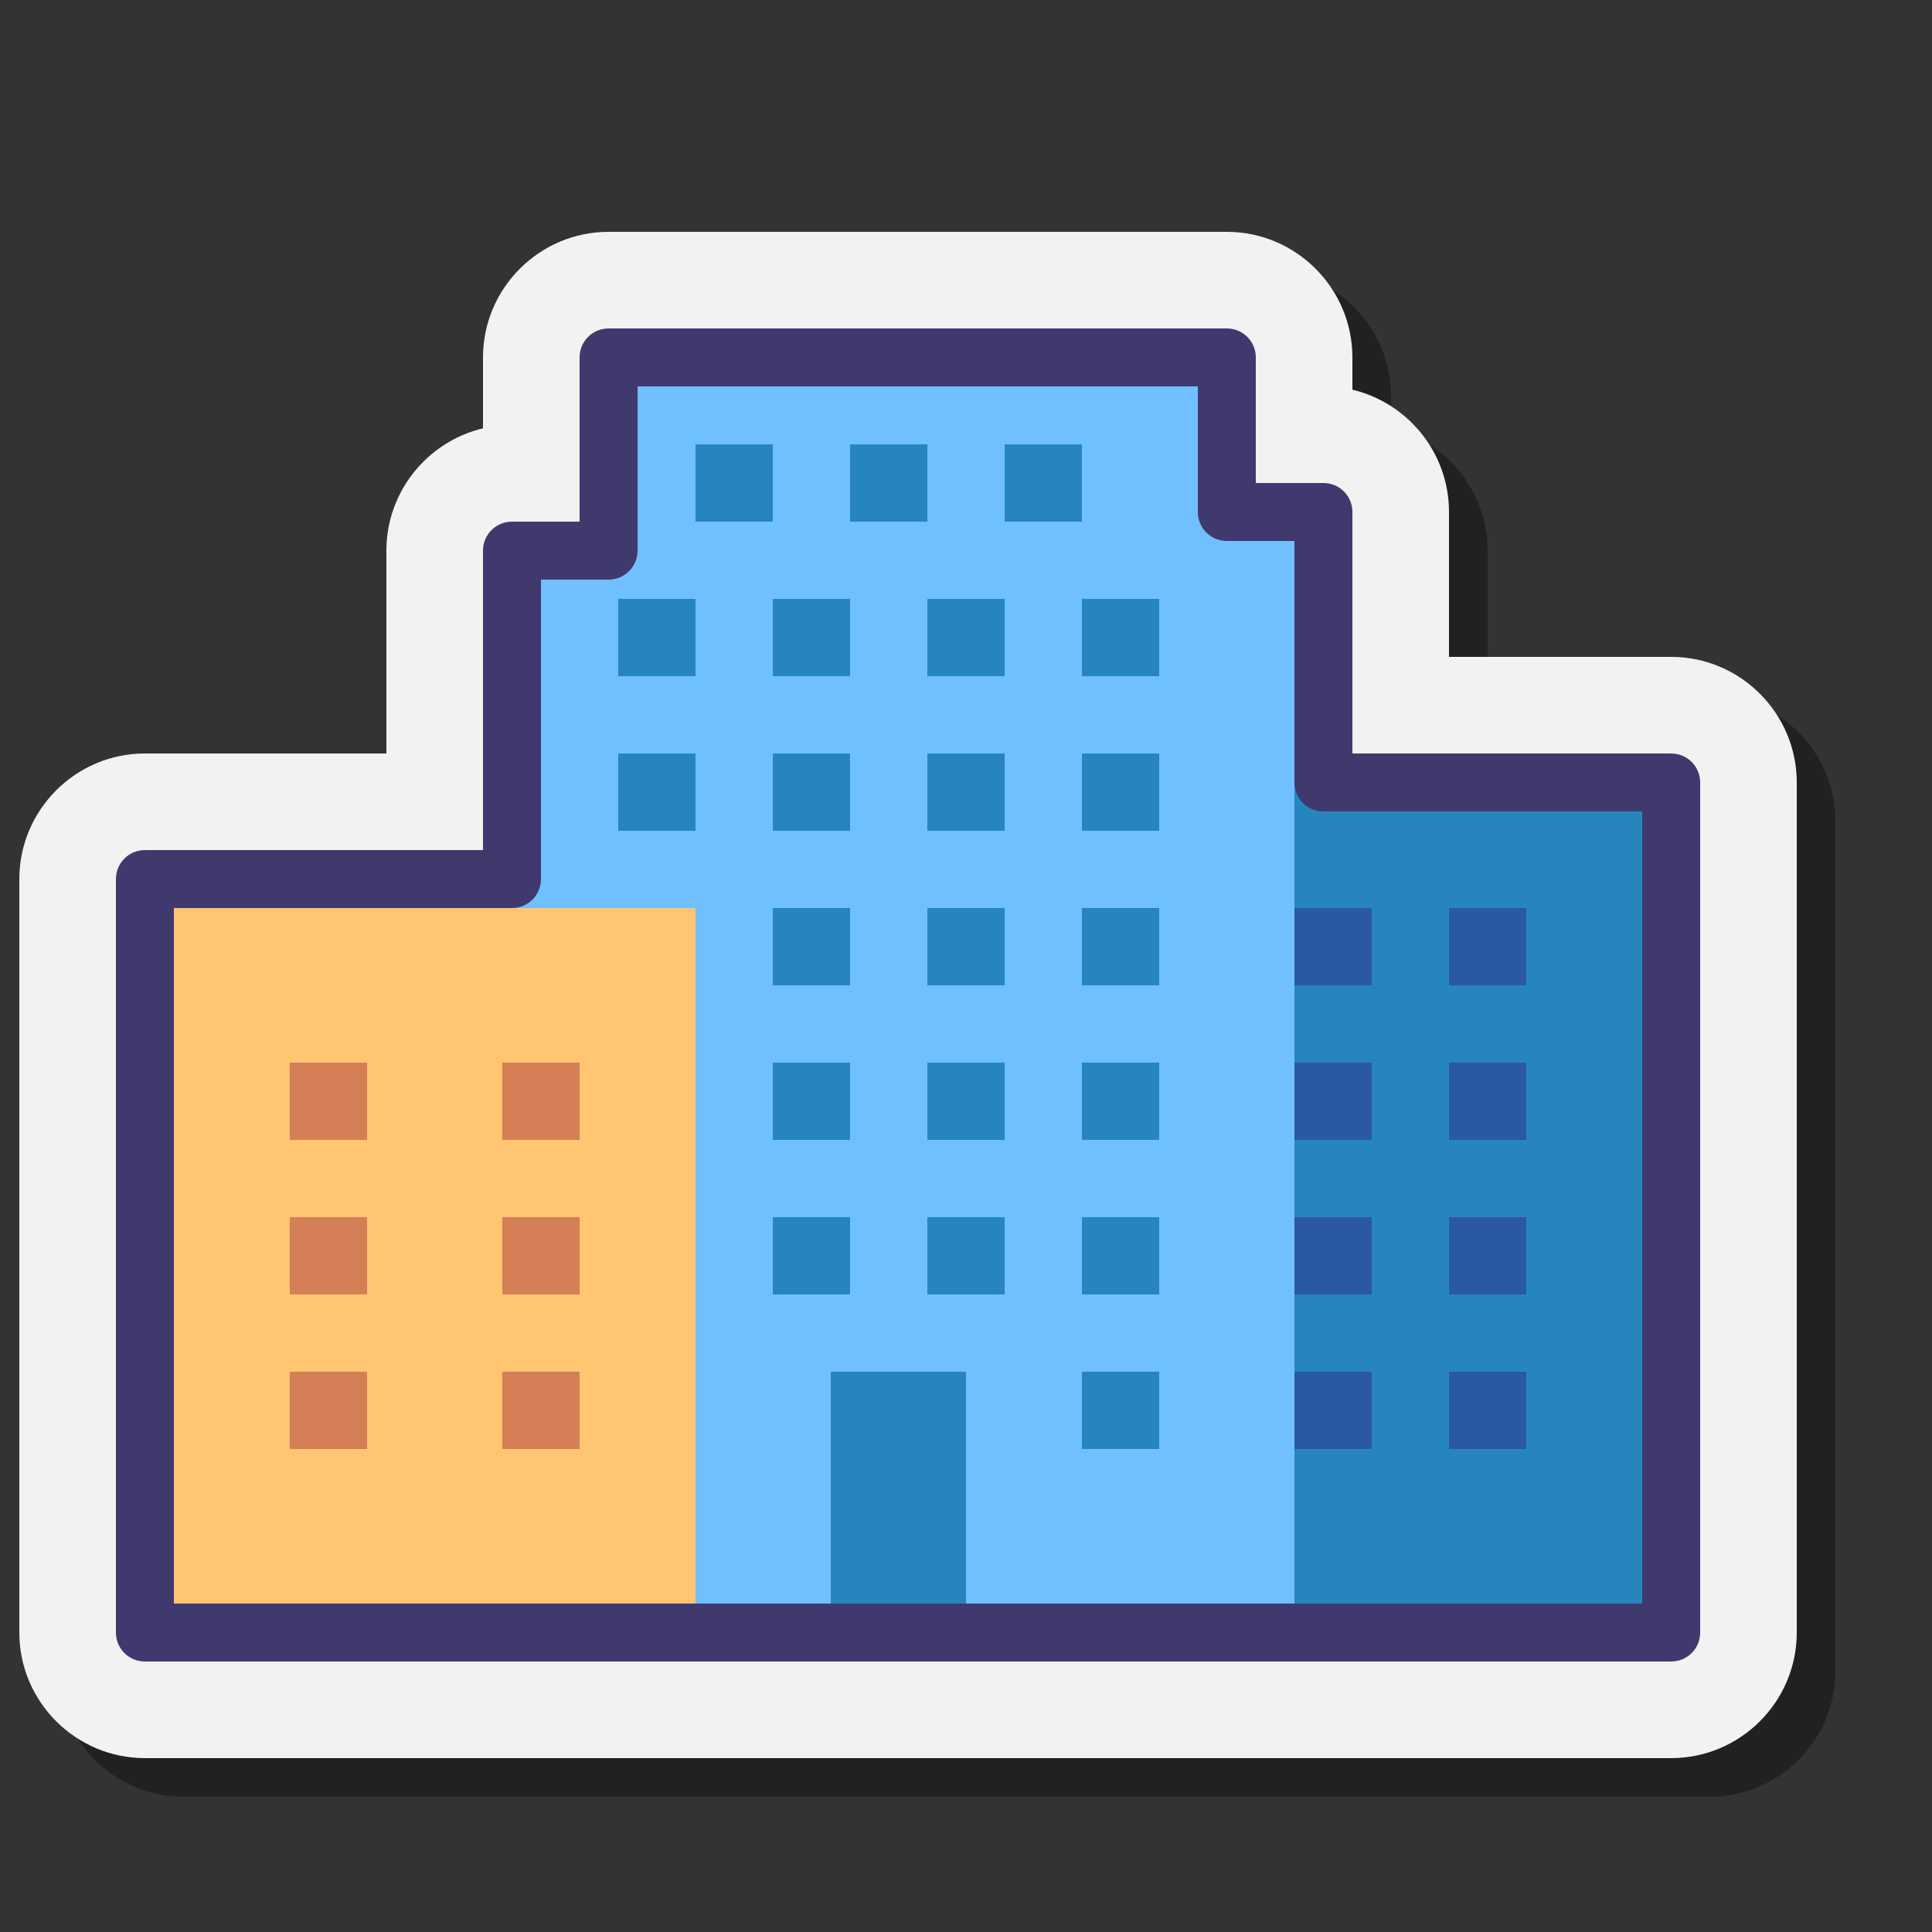
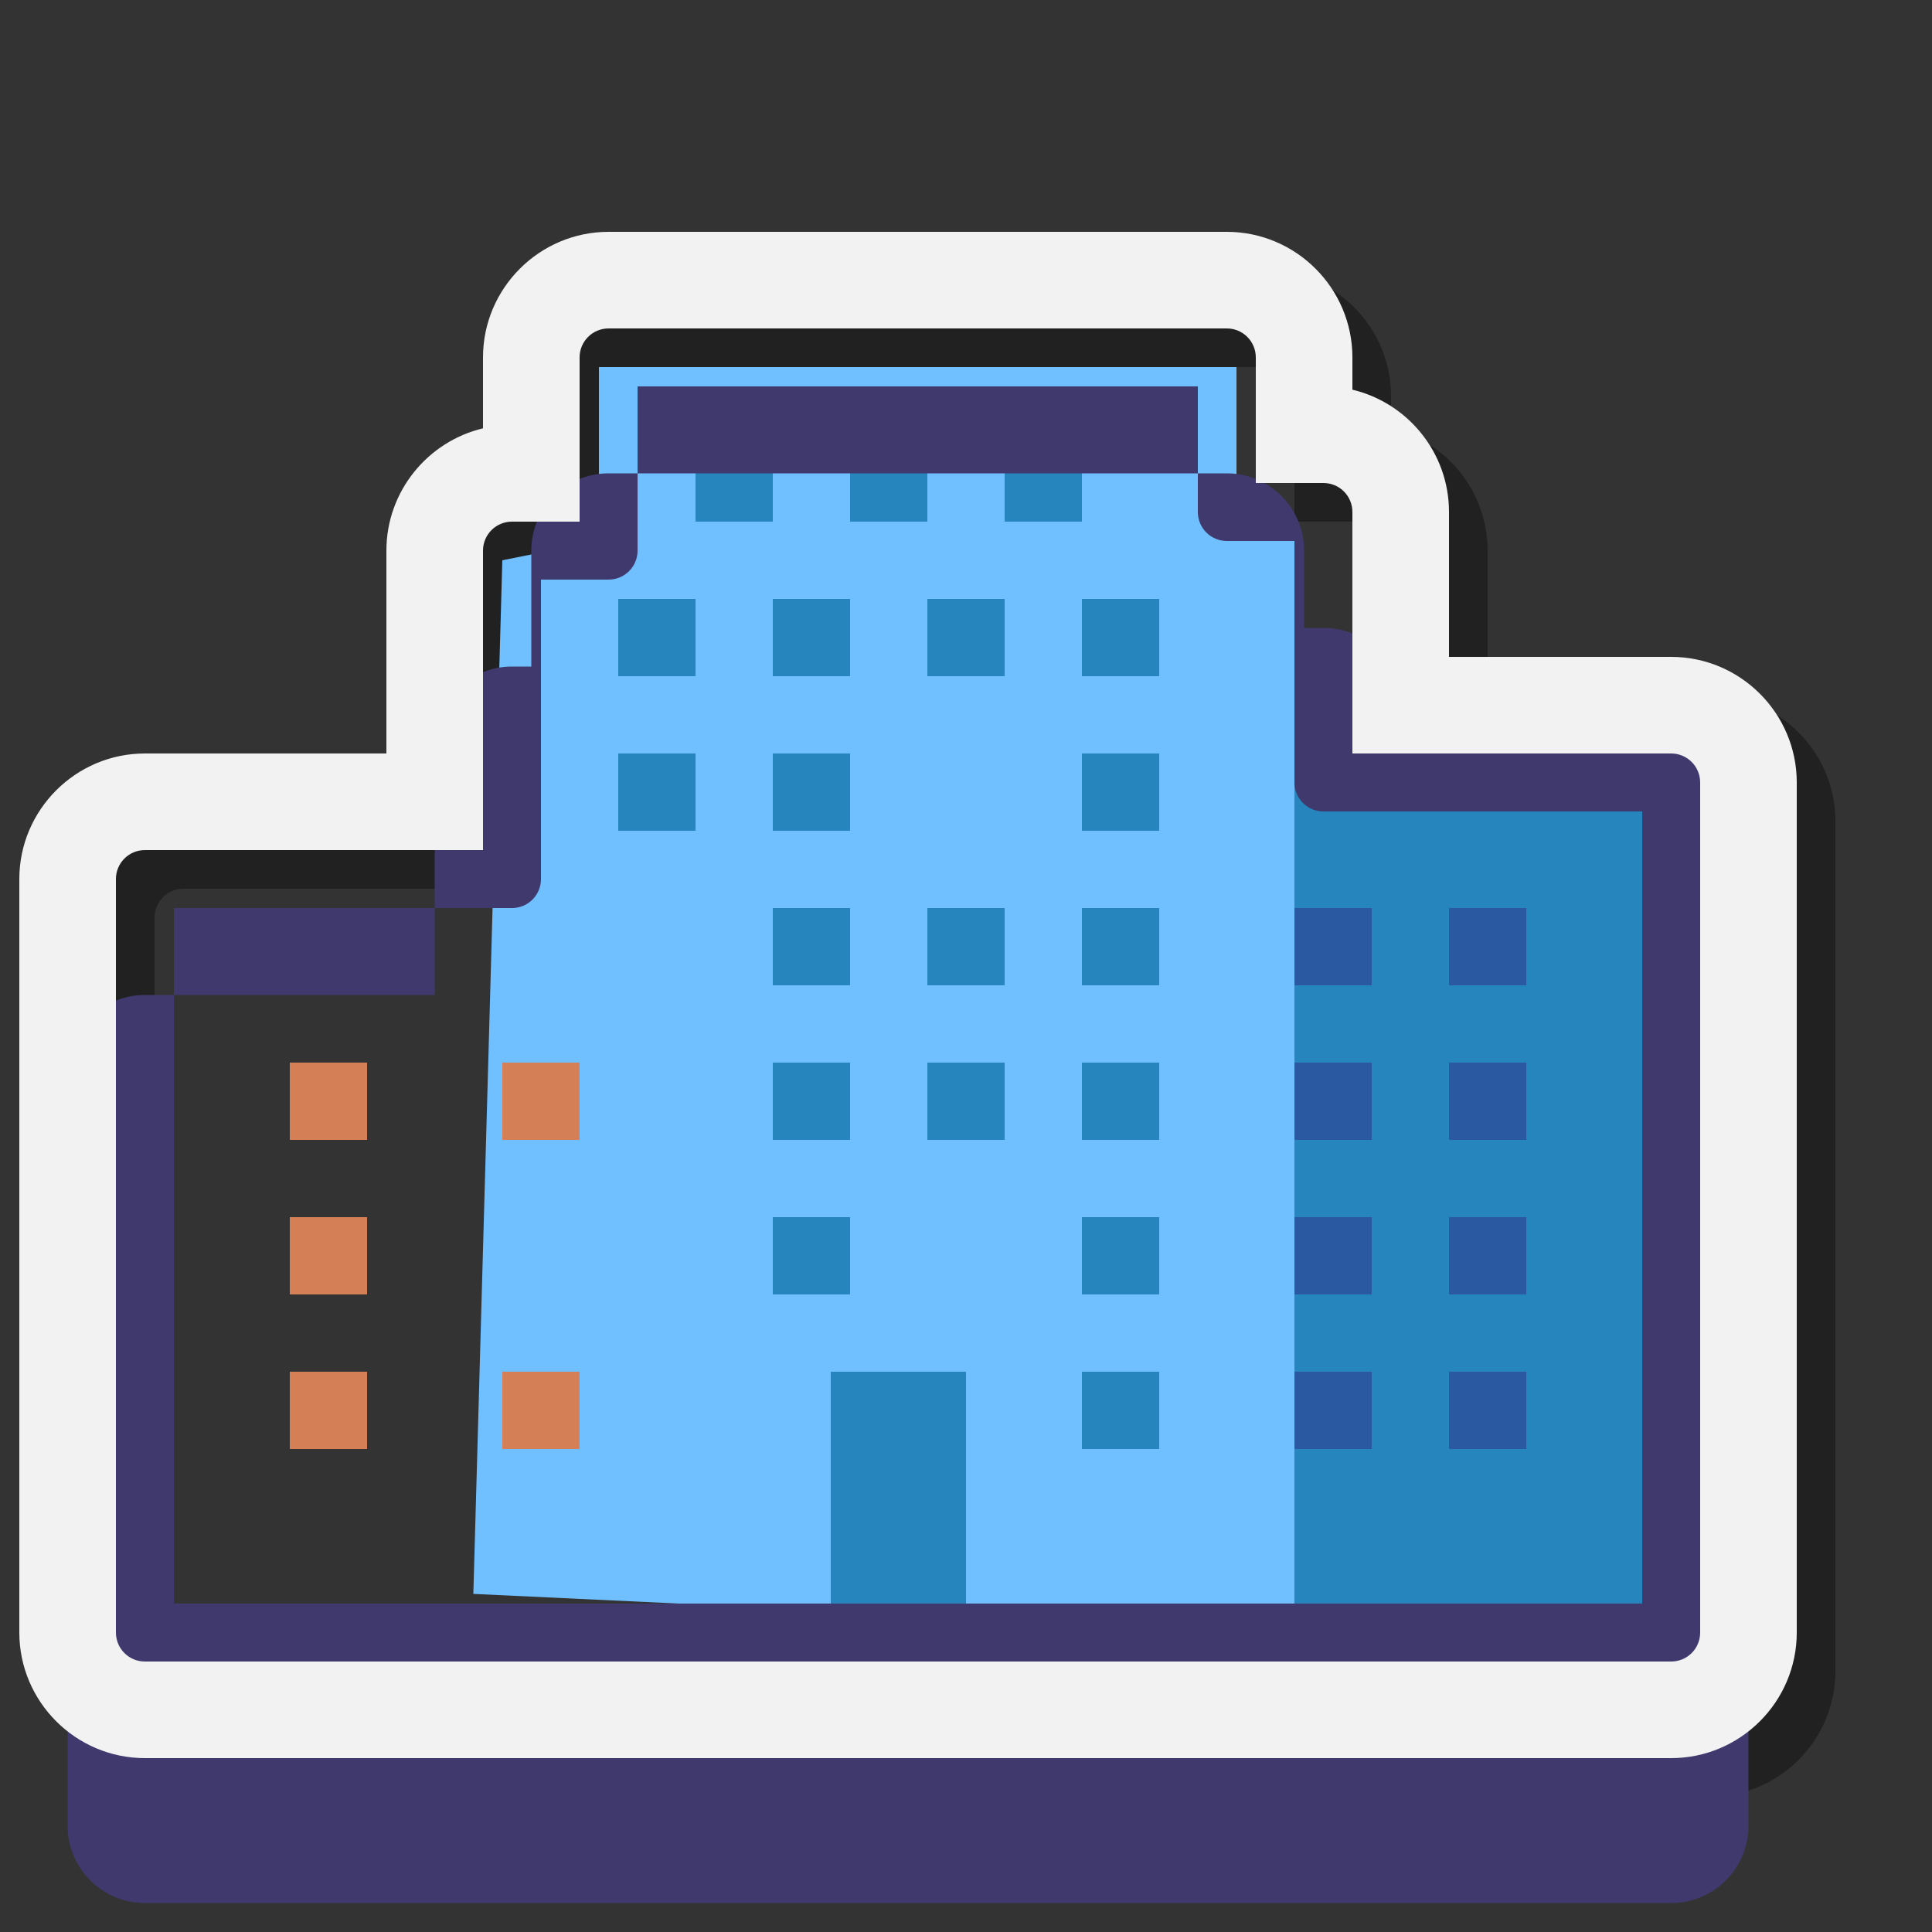
<svg xmlns="http://www.w3.org/2000/svg" viewBox="0 0 100 100" width="200px" height="200px" baseProfile="basic">
  <rect x="0" y="0" width="100" height="100" fill="#333333" stroke="none" />
  <path d="M88.5,36H77v-7.5c0-3.07-2.14-5.65-5-6.33V20.5c0-3.58-2.92-6.5-6.5-6.5h-32 c-3.58,0-6.5,2.92-6.5,6.5v3.67c-2.86,0.68-5,3.26-5,6.33V41H9.5C5.92,41,3,43.92,3,47.5v39C3,90.08,5.92,93,9.5,93h79 c3.58,0,6.5-2.92,6.5-6.5v-44C95,38.92,92.08,36,88.5,36z M90,86.5c0,0.83-0.67,1.5-1.5,1.5h-79C8.67,88,8,87.33,8,86.5v-39 C8,46.67,8.67,46,9.5,46H27V30.5c0-0.83,0.67-1.5,1.5-1.5H32v-8.5c0-0.83,0.67-1.5,1.5-1.5h32c0.83,0,1.5,0.67,1.5,1.5V27h3.5 c0.83,0,1.5,0.67,1.5,1.5V41h16.5c0.83,0,1.5,0.67,1.5,1.5V86.5z" opacity=".35" />
  <rect width="21" height="45" x="65" y="40" fill="#2785bd" />
  <polygon fill="#70bfff" points="67,84.5 24.5,82.5 26,29 31,28 31,19 64,19 64,26 67,28" />
  <rect width="4" height="4" x="36" y="23" fill="#2785bd" />
  <rect width="4" height="4" x="44" y="23" fill="#2785bd" />
  <rect width="4" height="4" x="52" y="23" fill="#2785bd" />
  <rect width="4" height="4" x="32" y="31" fill="#2785bd" />
  <rect width="4" height="4" x="40" y="31" fill="#2785bd" />
  <rect width="4" height="4" x="48" y="31" fill="#2785bd" />
  <rect width="4" height="4" x="56" y="31" fill="#2785bd" />
  <rect width="4" height="4" x="32" y="39" fill="#2785bd" />
  <rect width="4" height="4" x="40" y="39" fill="#2785bd" />
-   <rect width="4" height="4" x="48" y="39" fill="#2785bd" />
  <rect width="4" height="4" x="56" y="39" fill="#2785bd" />
  <rect width="4" height="4" x="67" y="47" fill="#2b59a1" />
  <rect width="4" height="4" x="75" y="47" fill="#2b59a1" />
  <rect width="4" height="4" x="67" y="55" fill="#2b59a1" />
  <rect width="4" height="4" x="75" y="55" fill="#2b59a1" />
  <rect width="4" height="4" x="67" y="63" fill="#2b59a1" />
  <rect width="4" height="4" x="75" y="63" fill="#2b59a1" />
  <rect width="4" height="4" x="67" y="71" fill="#2b59a1" />
  <rect width="4" height="4" x="75" y="71" fill="#2b59a1" />
  <rect width="4" height="4" x="40" y="47" fill="#2785bd" />
  <rect width="4" height="4" x="48" y="47" fill="#2785bd" />
  <rect width="4" height="4" x="56" y="47" fill="#2785bd" />
  <rect width="4" height="4" x="40" y="55" fill="#2785bd" />
  <rect width="4" height="4" x="48" y="55" fill="#2785bd" />
  <rect width="4" height="4" x="56" y="55" fill="#2785bd" />
  <rect width="4" height="4" x="40" y="63" fill="#2785bd" />
-   <rect width="4" height="4" x="48" y="63" fill="#2785bd" />
  <rect width="4" height="4" x="56" y="63" fill="#2785bd" />
  <rect width="4" height="4" x="56" y="71" fill="#2785bd" />
  <rect width="7" height="12" x="43" y="71" fill="#2785bd" />
-   <rect width="27" height="36" x="9" y="47" fill="#ffc571" />
  <rect width="4" height="4" x="26" y="55" fill="#d47f56" />
-   <rect width="4" height="4" x="26" y="63" fill="#d47f56" />
  <rect width="4" height="4" x="26" y="71" fill="#d47f56" />
  <rect width="4" height="4" x="15" y="55" fill="#d47f56" />
  <rect width="4" height="4" x="15" y="63" fill="#d47f56" />
  <rect width="4" height="4" x="15" y="71" fill="#d47f56" />
-   <path fill="#40396e" d="M86.5,36.5h-14v-10c0-2.21-1.79-4-4-4h-1v-4c0-2.21-1.79-4-4-4h-32c-2.21,0-4,1.79-4,4v6h-1 c-2.21,0-4,1.79-4,4v13h-15c-2.21,0-4,1.79-4,4v39c0,2.21,1.79,4,4,4h79c2.21,0,4-1.79,4-4v-44C90.5,38.29,88.71,36.5,86.5,36.5z M85,83H9V47h17.5c0.83,0,1.5-0.67,1.5-1.5V30h3.5c0.83,0,1.5-0.67,1.5-1.5V20h29v6.5c0,0.83,0.67,1.5,1.5,1.5H67v12.5 c0,0.83,0.67,1.5,1.5,1.5H85V83z" />
+   <path fill="#40396e" d="M86.5,36.5h-14c0-2.21-1.79-4-4-4h-1v-4c0-2.21-1.79-4-4-4h-32c-2.21,0-4,1.79-4,4v6h-1 c-2.21,0-4,1.79-4,4v13h-15c-2.21,0-4,1.79-4,4v39c0,2.21,1.79,4,4,4h79c2.21,0,4-1.79,4-4v-44C90.5,38.29,88.71,36.5,86.5,36.5z M85,83H9V47h17.5c0.83,0,1.5-0.67,1.5-1.5V30h3.5c0.83,0,1.5-0.67,1.5-1.5V20h29v6.5c0,0.83,0.67,1.5,1.5,1.5H67v12.5 c0,0.83,0.67,1.5,1.5,1.5H85V83z" />
  <path fill="#f2f2f2" d="M86.5,34H75v-7.5c0-3.07-2.14-5.65-5-6.33V18.5c0-3.58-2.92-6.5-6.5-6.5h-32 c-3.58,0-6.5,2.92-6.5,6.5v3.67c-2.86,0.68-5,3.26-5,6.33V39H7.5C3.92,39,1,41.92,1,45.5v39C1,88.08,3.92,91,7.5,91h79 c3.58,0,6.5-2.92,6.5-6.5v-44C93,36.92,90.08,34,86.5,34z M88,84.5c0,0.83-0.67,1.5-1.5,1.5h-79C6.67,86,6,85.33,6,84.5v-39 C6,44.67,6.67,44,7.5,44H25V28.5c0-0.83,0.67-1.5,1.5-1.5H30v-8.5c0-0.83,0.67-1.5,1.5-1.5h32c0.83,0,1.5,0.67,1.5,1.5V25h3.5 c0.83,0,1.5,0.67,1.5,1.5V39h16.5c0.83,0,1.5,0.67,1.5,1.5V84.5z" />
</svg>